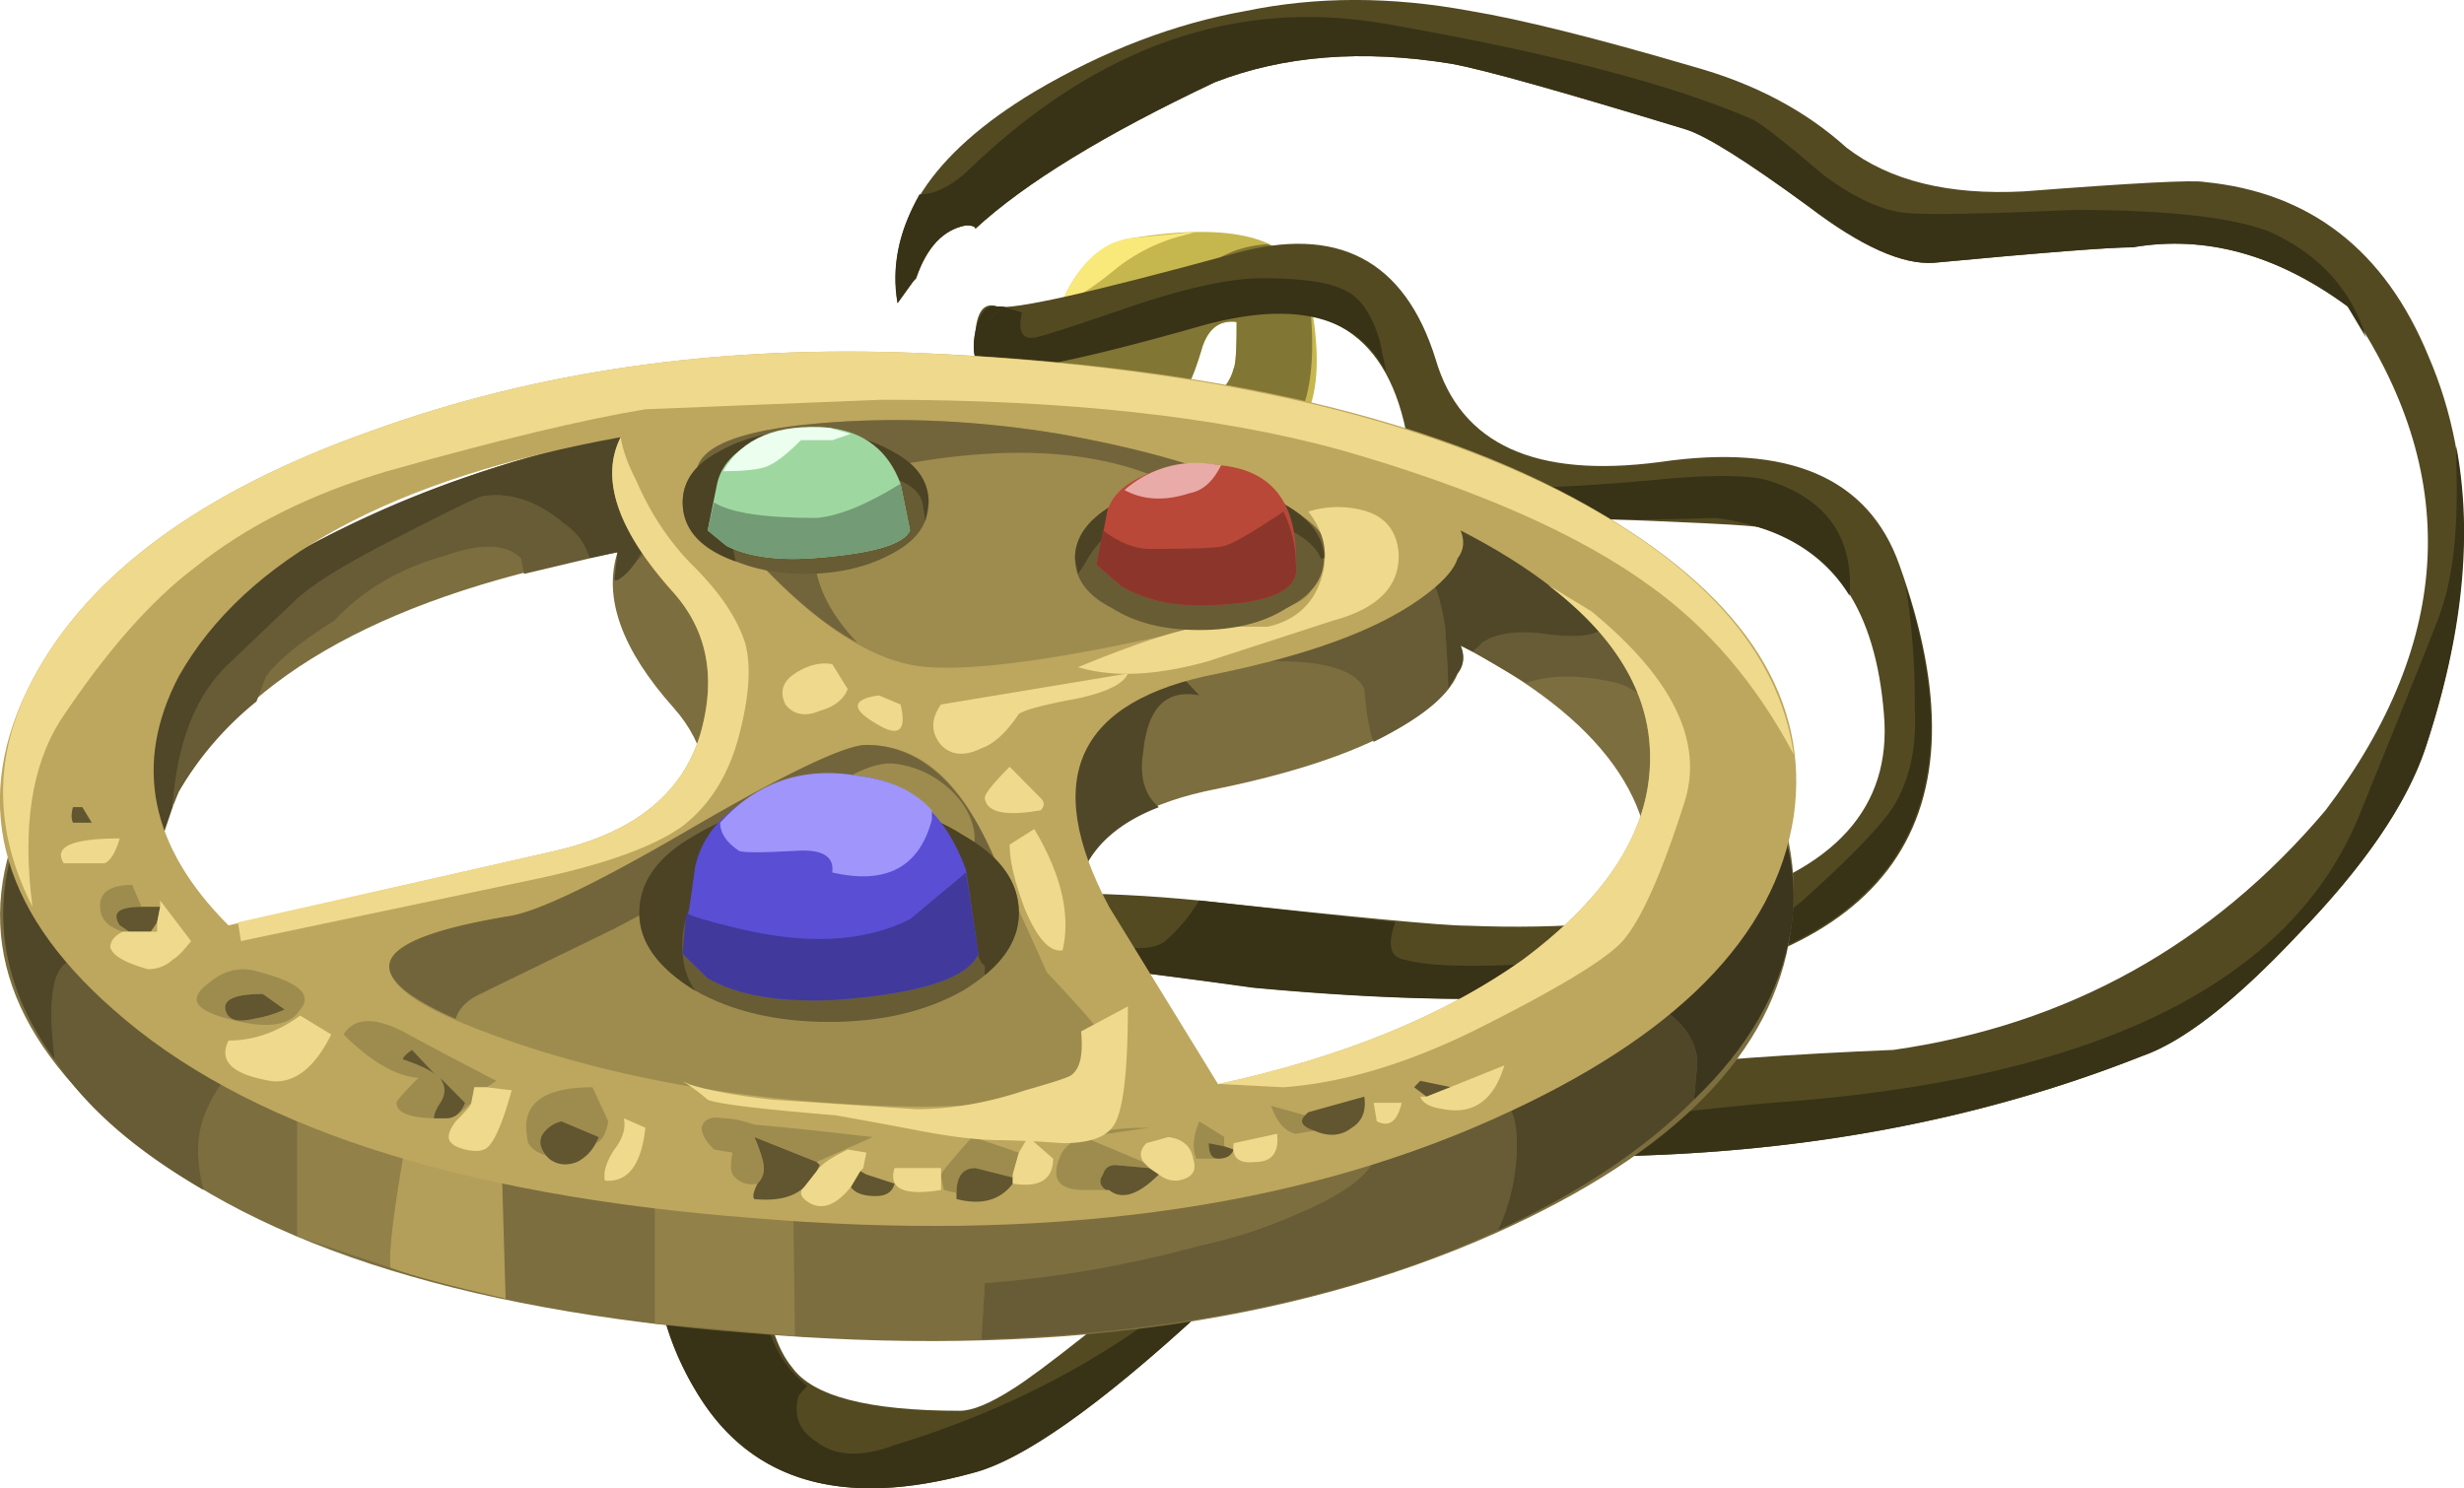
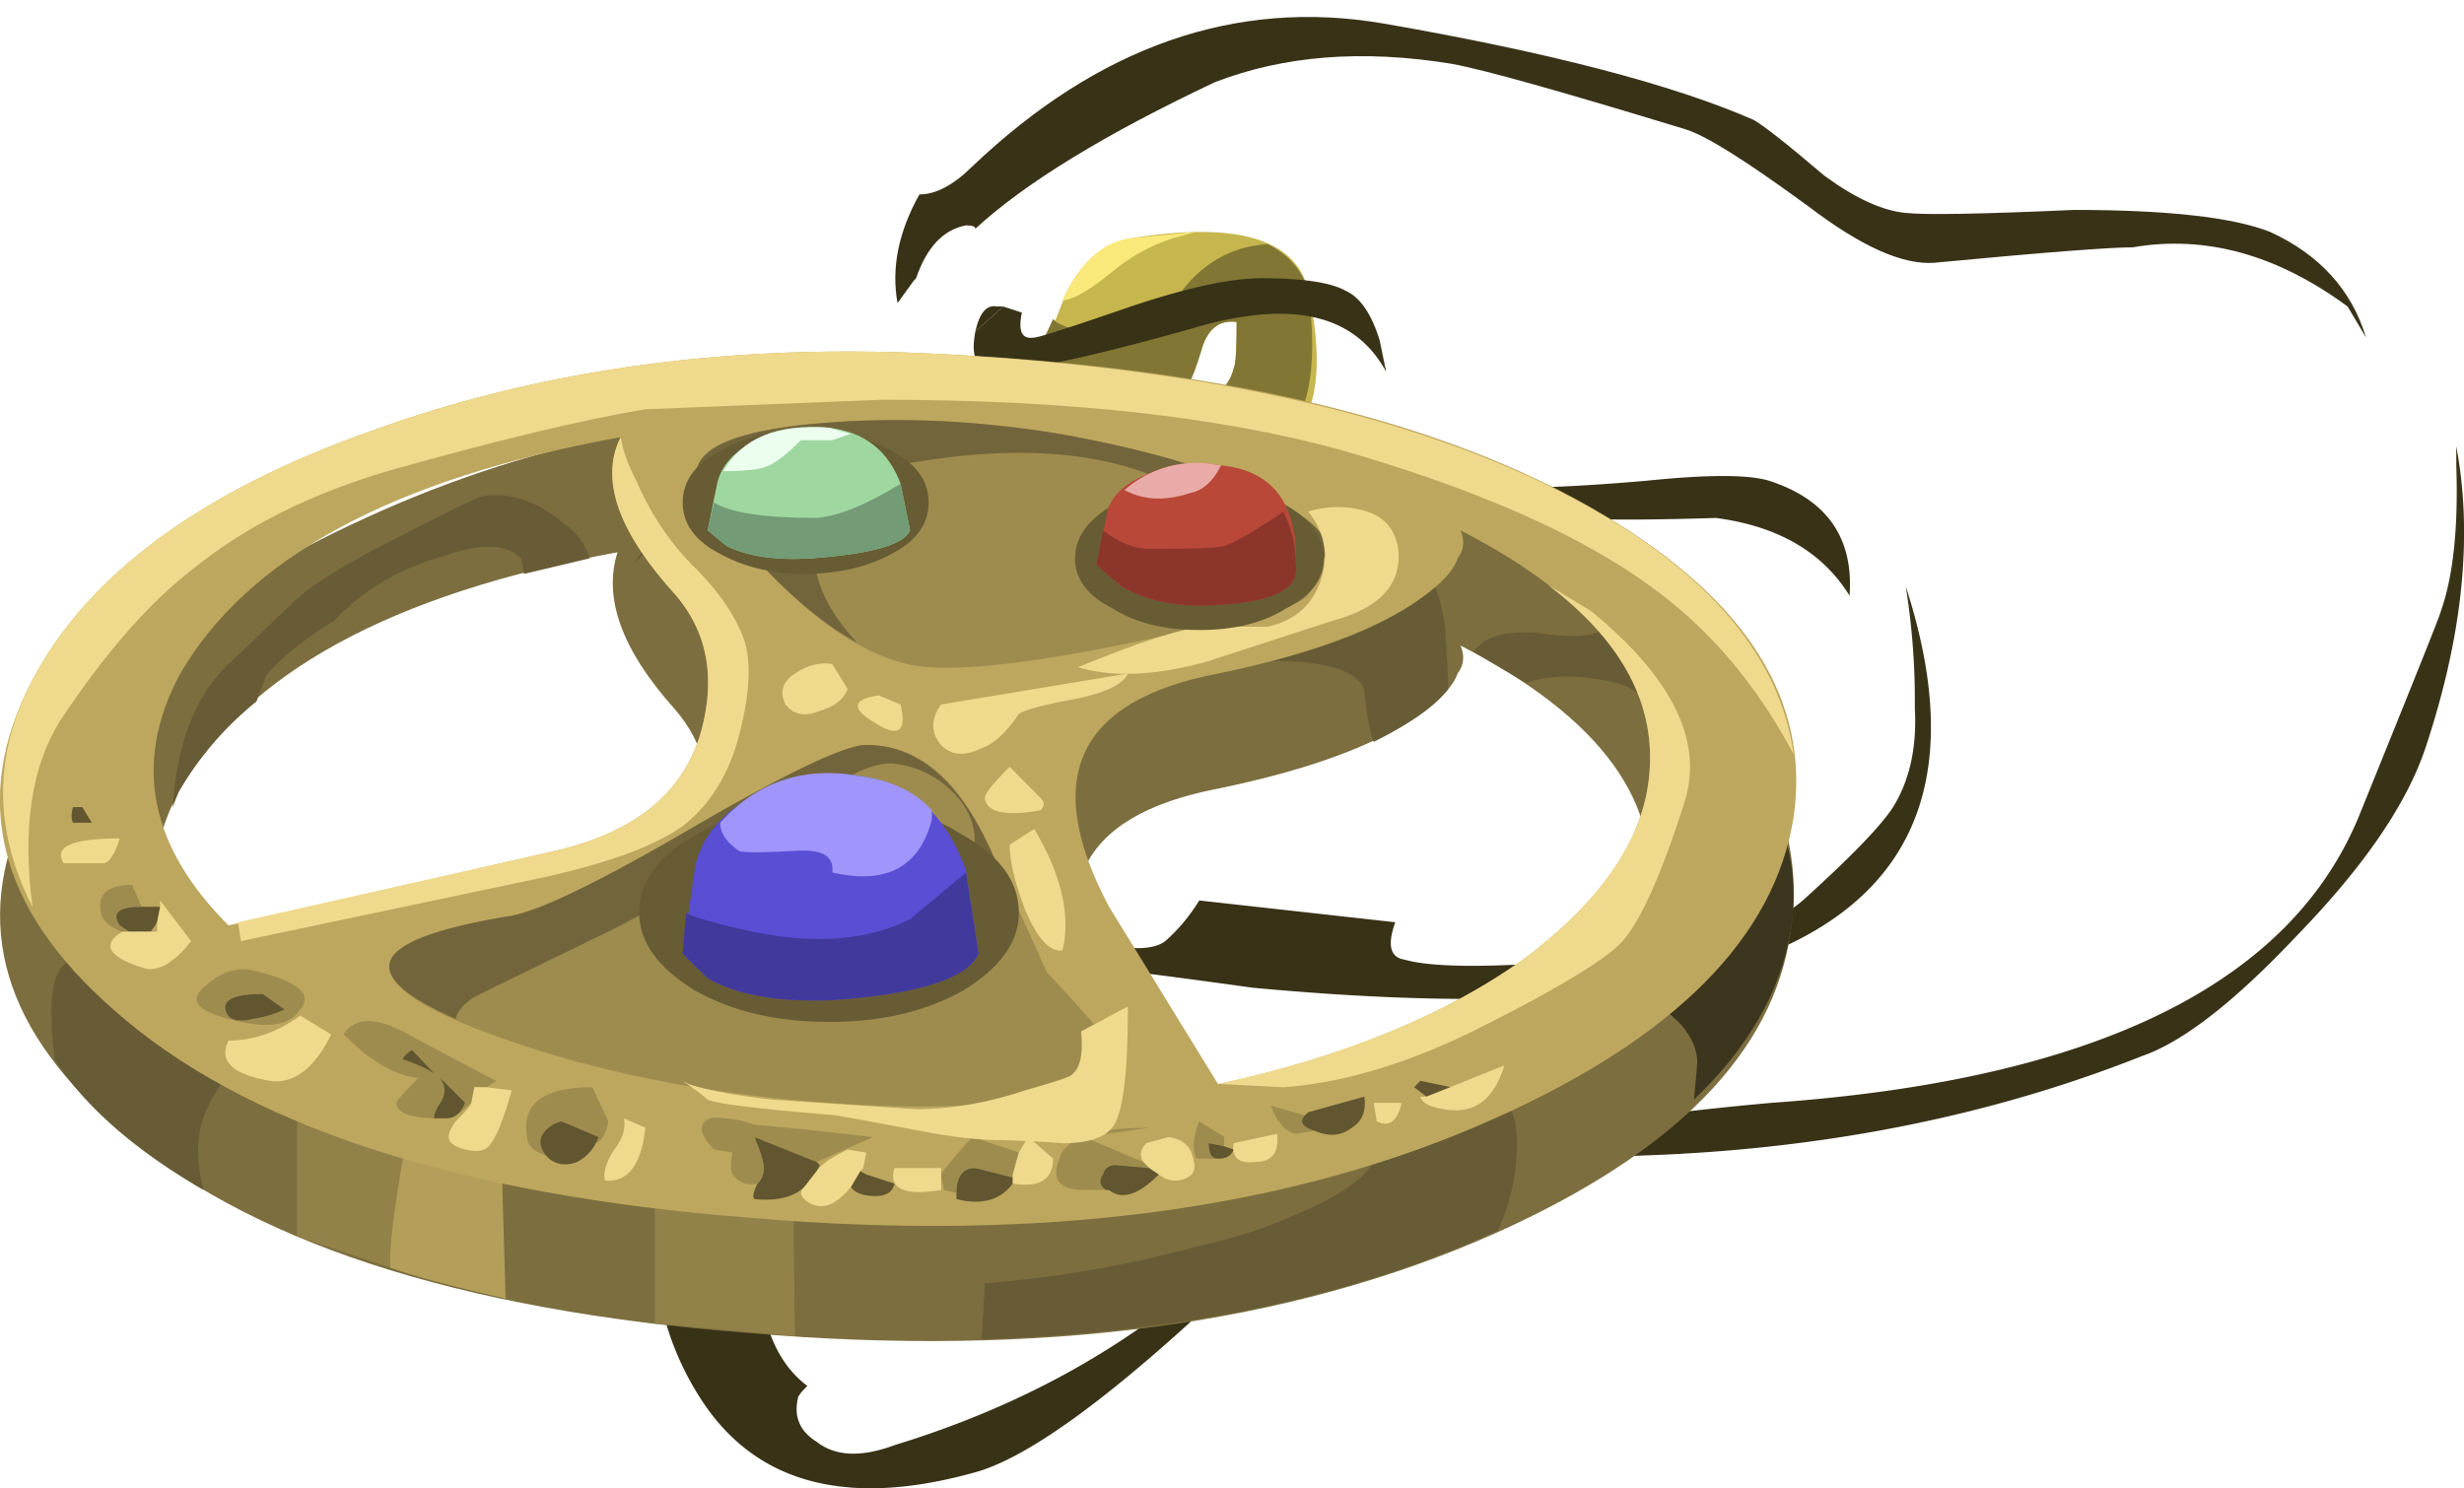
<svg xmlns="http://www.w3.org/2000/svg" viewBox="0 0 39.596 23.92">
  <g fill-rule="evenodd">
    <path d="M20.171 7.324c-.396.102-.678.102-.85 0-.2-.166-.181-.434.054-.8l.249-.25a.738.738 0 00.2-.351c.035-.064.048-.318.048-.748-.267-.034-.448.099-.55.401-.098.332-.182.547-.25.649-.235.269-.58.45-1.05.548-.532.136-.883.018-1.05-.348l-.497-.351c.2-.269.415-.718.649-1.348.268-.537.63-.835 1.098-.903 1.67-.263 2.603.02 2.803.85.333 1.567.049 2.45-.854 2.65z" fill="#c6b64e" />
    <path d="M21.025 4.673c.133 1.035.049 1.767-.254 2.202l-.346.351-.254.098c-.396.102-.679.102-.85 0-.2-.166-.181-.434.054-.8l.249-.25a.738.738 0 00.2-.351c.035-.064.048-.318.048-.748-.267-.034-.448.099-.55.401-.098.332-.182.547-.25.649-.235.269-.58.45-1.05.548-.532.136-.883.018-1.05-.348l-.497-.351c.062-.131.215-.449.449-.948l.048.049c.167.099.42.166.753.201.366.034.63.014.8-.048.132-.103.264-.284.396-.553.371-.532.854-.815 1.45-.85.336.166.551.416.654.748z" fill="#817633" />
    <path d="M17.075 4.824c.297-.635.679-.966 1.147-1.001l1.002-.098-.352.098a2.9 2.9 0 00-.947.503c-.4.332-.684.498-.85.498z" fill="#f9e97b" />
-     <path d="M27.221 1.074c.968.269 1.788.699 2.452 1.299.698.537 1.65.767 2.852.703 1.767-.137 2.734-.186 2.9-.151 1.699.166 2.9 1.099 3.599 2.798.766 1.767.751 3.867-.049 6.303-.302.899-.986 1.899-2.051 2.998-1.002 1.065-1.837 1.719-2.5 1.949-2.437.966-5.118 1.503-8.052 1.6-1.562.07-2.763.22-3.598.45-1.237.367-2.384 1.05-3.453 2.05-1.665 1.535-2.9 2.403-3.696 2.603-2.065.567-3.535.147-4.4-1.25-1.035-1.67-.902-3.402.396-5.2 1.104-1.567 2.27-2.466 3.501-2.7 1.07-.2 2.466-.22 4.2-.048 2.436.263 3.852.4 4.252.4 1.567.063 2.881-.054 3.951-.352 1.963-.532 2.88-1.552 2.749-3.051-.133-1.665-.802-2.666-2.003-2.999-.097-.034-1.084-.082-2.949-.151-.83 0-1.318-.02-1.45-.049-.698-.136-1.118-.532-1.25-1.201-.298-1.699-1.298-2.349-2.998-1.949-2.403.568-3.653.83-3.75.797-.2-.034-.269-.23-.2-.595.033-.338.151-.47.351-.402.23.064 1.5-.22 3.799-.848 1.665-.47 2.75.097 3.247 1.698.4 1.368 1.601 1.914 3.604 1.65 2.065-.302 3.35.249 3.847 1.652 1.47 4.096-.146 6.396-4.848 6.898-1.499.133-3.335.098-5.503-.102-1.964-.269-3.115-.4-3.447-.4-1.602-.035-3.102.766-4.503 2.402-.131 2.163.035 3.53.504 4.096.331.47 1.23.703 2.7.703.2 0 .484-.116.85-.351.434-.269 1.547-1.148 3.349-2.652 1.298-1.098 2.451-1.762 3.447-1.997 1.704-.4 4.15-.669 7.354-.8 2.797-.4 5.117-1.685 6.947-3.853 2.067-2.73 2.184-5.43.353-8.1-1.134-.83-2.285-1.148-3.453-.947-.366 0-1.435.083-3.198.249-.503.034-1.167-.264-2.002-.899-1-.732-1.665-1.152-1.997-1.25-1.968-.6-3.218-.952-3.75-1.05-1.435-.234-2.7-.131-3.804.298-1.767.835-3.046 1.616-3.847 2.353 0-.033-.049-.053-.152-.053-.366.068-.63.352-.8.85l-.05.053-.248.347c-.2-1.264.532-2.398 2.197-3.398 1.133-.67 2.27-1.099 3.404-1.3 1.132-.234 2.334-.234 3.597 0 .802.133 2.003.43 3.6.899z" fill="#534a22" />
    <path d="M38.975 12.026c-.302.899-.986 1.899-2.051 2.998-1.002 1.065-1.837 1.719-2.5 1.949-2.437.966-5.118 1.503-8.052 1.6-1.562.07-2.763.22-3.598.45-1.237.367-2.384 1.05-3.453 2.05-1.665 1.535-2.9 2.403-3.696 2.603-2.065.567-3.535.147-4.4-1.25a4.624 4.624 0 01-.654-1.752l1.801.751c.133.366.333.65.602.85-.103.103-.152.166-.152.2-.068.299.034.532.303.699.297.233.712.253 1.25.053 1.963-.6 3.647-1.518 5.049-2.753 1.001-.865 2.251-1.499 3.75-1.9 1.298-.367 3.066-.649 5.297-.849 5.201-.366 8.355-1.915 9.454-4.649.864-2.133 1.299-3.217 1.299-3.252.2-.566.282-1.348.248-2.349v-.302c.27 1.436.103 3.052-.497 4.853z" fill="#383217" />
    <path d="M30.625 9.424c1.265 3.901-.435 6.084-5.103 6.552-1.464.133-3.266.098-5.4-.102-1.933-.269-3.066-.4-3.398-.4-1.334-.035-2.603.517-3.799 1.65l-.752-.049 2.548-2.451.402-.098 1.352-.151c0 .2.063.318.2.351.2.167.546.313 1.05.449.498.099.83.084 1-.049.196-.17.381-.385.547-.653l3.15.35c-.132.367-.083.567.152.602.463.131 1.45.131 2.948 0 1.768-.132 2.936-.464 3.502-1.001.732-.664 1.201-1.148 1.396-1.45.269-.43.386-.968.351-1.598a11.6 11.6 0 00-.146-1.952zM22.275 5.976c-.503-.932-1.532-1.166-3.1-.702-1.9.536-3.003.751-3.301.648-.2-.033-.269-.228-.2-.595l.448-.4.3.097c-.065.303 0 .435.2.401.068 0 .585-.166 1.552-.499.898-.302 1.601-.454 2.1-.454.668 0 1.117.07 1.347.2.234.103.42.372.551.802l.103.502zM28.422 7.725c.933.298 1.368.918 1.3 1.85-.43-.699-1.148-1.119-2.148-1.25-1.099.034-1.852.034-2.252 0-.8 0-1.285-.02-1.45-.049-.665-.136-1.065-.502-1.2-1.103.233.337.653.552 1.25.655.535.028 1.385 0 2.553-.103.966-.099 1.616-.099 1.948 0z" fill="#383217" />
    <path d="M28.174 1.924c.132.068.517.366 1.147.903.503.367.938.562 1.304.595.298.034 1.196.02 2.7-.048 1.499 0 2.549.117 3.15.351.8.366 1.313.932 1.547 1.7l-.297-.499c-1.134-.835-2.285-1.152-3.453-.951-.366 0-1.434.082-3.198.249-.503.033-1.167-.264-2.002-.899-1-.733-1.664-1.153-1.997-1.25-1.967-.6-3.217-.953-3.75-1.05-1.435-.234-2.7-.131-3.804.297-1.767.835-3.046 1.617-3.847 2.354 0-.034-.049-.054-.151-.054-.367.07-.63.353-.802.85l-.048.054-.25.346c-.102-.566.016-1.147.352-1.747.264 0 .548-.151.85-.45 2.031-1.933 4.234-2.7 6.596-2.299 2.672.464 4.654.981 5.953 1.548zM16.025 4.926h.098l-.45.402c.07-.304.182-.435.352-.402z" fill="#383217" />
    <path d="M22.822 11.475c-.698.498-1.782.898-3.247 1.2-2.27.435-2.851 1.685-1.752 3.75.302.601.883 1.549 1.752 2.848 1.998-.43 3.633-1.1 4.897-1.998 1.168-.864 1.837-1.782 2.003-2.749.264-1.601-.732-2.983-3.004-4.15.069.165.054.318-.048.449-.068.2-.27.415-.6.65zm-11.547 2.099c.229-.864.082-1.601-.45-2.198-.835-.937-1.133-1.767-.902-2.5-3.634.665-5.983 1.949-7.052 3.849-.732 1.401-.464 2.734.801 3.999l5.25-1.201c1.303-.298 2.084-.948 2.353-1.95zm14.399-3.901c2.368 1.6 3.398 3.368 3.101 5.302-.269 1.934-1.851 3.55-4.751 4.849-3.302 1.47-7.3 2.002-11.998 1.601-4.702-.365-8.1-1.484-10.2-3.349-1.87-1.636-2.3-3.398-1.304-5.302.933-1.768 2.72-3.248 5.352-4.449 2.768-1.27 5.683-1.831 8.75-1.699 4.697.2 8.383 1.215 11.05 3.046z" fill="#7c6e3f" />
    <path d="M2.422 13.823c-.532.2-1.216.255-2.05.152l-.147-.401c.062-.298.165-.566.297-.8l.05-.049 2.05.698-.097.253-.103.147zM9.072 8.423a.98.98 0 01.4.552l-1.05.249-.048-.249c-.234-.235-.635-.25-1.202-.05-.732.201-1.332.548-1.8 1.05-.533.333-.9.63-1.1.899l-.15.4a5.323 5.323 0 00-1.25 1.451l-.098.249c.067-1.001.351-1.749.848-2.251l1.153-1.1c.299-.268.85-.6 1.646-1 .835-.43 1.284-.65 1.353-.65.433-.063.868.083 1.298.45zM10.723 6.875l.302-.049c-.136.83-.351 1.514-.654 2.05l-.2.202c.132-.162.249-.397.352-.704.13-.464.2-.966.2-1.499zM25.971 9.873c.602.468 1.017.835 1.25 1.103-.062.367-.195.548-.395.548-.4-.333-.683-.518-.85-.548-.571-.136-1.053-.136-1.45 0l-.853-.502.15-.146c.2-.138.503-.187.903-.153.43.064.733.064.899 0 .131-.034.249-.131.346-.302zM21.821 7.828l1.104 1.347c.131.166.229.464.297.897.034.504.05.836.05 1.002-.2.269-.6.552-1.197.85-.069-.166-.117-.449-.151-.85-.132-.298-.615-.449-1.45-.449a29.86 29.86 0 01-1.65.098l.351-3.55c.766.137 1.65.35 2.646.655zM.425 14.024l.249.102c.499.132.883.347 1.147.649.172.166.387.532.654 1.099.166.332.547.615 1.147.85l.802.351c-.469-.102-.835.151-1.099.753-.171.366-.185.795-.054 1.298-1.098-.635-1.898-1.333-2.397-2.1v-.053c-.103-.864-.034-1.363.2-1.5l-.649-1.45zM24.375 18.374a3.3 3.3 0 01-.302 1.401c-2.3 1.065-5.07 1.65-8.302 1.749l.054-.899a18.425 18.425 0 003.448-.601 7.712 7.712 0 001.552-.503c.796-.332 1.231-.663 1.299-.996.732-.302 1.347-.615 1.851-.952.264.068.4.337.4.8z" fill="#675c35" />
-     <path d="M26.475 14.526l.049-.601 1.547-1.85c.166.235.351.615.551 1.148l-2.298 2.802c.165 0 .4.151.697.45.166.2.254.4.254.6 0 .034-.019.235-.054.6-.8.801-1.85 1.5-3.149 2.1.2-.434.303-.899.303-1.396 0-.469-.136-.738-.4-.801 1.465-.972 2.3-1.987 2.5-3.052zM1.074 15.474c-.234.136-.303.635-.2 1.499v.053c-.8-1.103-1.015-2.251-.649-3.452l.146.401.054.049.649 1.45zM9.473 8.975a.98.98 0 00-.4-.552c-.43-.367-.866-.513-1.3-.45-.068 0-.517.22-1.352.65-.796.4-1.347.732-1.646 1l-1.153 1.1c-.497.502-.78 1.25-.848 2.25l-.152.45-2.05-.698c.737-1.368 2.015-2.584 3.852-3.647 1.865-1.104 3.965-1.837 6.298-2.203 0 .532-.068 1.035-.2 1.499-.166.502-.366.815-.6.952h-.05l.05-.45-.45.099zM25.625 10.175c-.171.064-.469.064-.904 0-.4-.034-.697.015-.897.152l-.152.147-.2-.098c.068.165.053.318-.05.449l-.15.249c0-.166-.016-.498-.05-1.001-.068-.434-.166-.732-.297-.898l-1.104-1.348c1.636.532 3.018 1.216 4.15 2.046-.097.17-.215.268-.346.302zM18.622 12.974c-.697.269-1.132.684-1.298 1.25l-.552-.049c-.366-.035-.58-.102-.65-.2-.062-.064-.097-.284-.097-.65 0-.664.166-1.352.499-2.051.166-.366.532-.981 1.099-1.85l1.65 1.752c-.533-.102-.83.2-.9.899-.067.4.016.699.25.899z" fill="#504729" />
    <path d="M27.021 16.475c-.297-.299-.532-.45-.697-.45l2.298-2.802c.202.6.25 1.186.153 1.752-.166.968-.684 1.866-1.554 2.7.035-.365.054-.566.054-.6 0-.2-.087-.4-.254-.6z" fill="#3d361f" />
    <path d="M4.775 17.626v2.247l-.254-.147v-.551c0-.801.069-1.319.2-1.549h.054zM8.125 20.874l-.103-3.199 2.052.05c.2-.099.751 0 1.65.297l-1.099.606c-.103.132-.136.312-.103.547v2.099l-2.397-.4zM12.774 21.475l-.049-3.199 2.147.347c.133.035.27.053.402.053.067.03.131.113.2.249.166.264.282.831.351 1.7l-.054.899c-.6.034-1.596.019-2.997-.049z" fill="#7c6e3f" />
    <path d="M10.522 19.175c-.033-.235 0-.415.103-.552l2.1-1.148.049 4-2.252-.201v-2.099zM4.775 17.626c.064-.736.132-1.117.2-1.151l.05-.05 2.196-.503-.049 1.202-.55 1.25-.098-.049c-.2 1.133-.284 1.816-.249 2.051l-1.5-.503v-2.247z" fill="#928149" />
    <path d="M7.774 15.776l.2-.053.151 5.15c-.869-.2-1.485-.365-1.85-.497-.035-.235.049-.918.249-2.051l.097.049 1.153-2.598z" fill="#b49f5a" />
    <path d="M8.921 13.676c1.304-.302 2.085-.951 2.354-1.952.229-.865.082-1.598-.45-2.198-.902-1.001-1.186-1.836-.85-2.5-3.666.664-6.035 1.949-7.104 3.848-.732 1.401-.464 2.735.801 3.999l5.25-1.197zm15.552 1.749c1.167-.87 1.836-1.782 2.002-2.75.264-1.601-.732-2.982-3.004-4.15.069.166.054.318-.048.45-.063.2-.27.415-.6.649-.7.502-1.783.899-3.248 1.201-2.27.435-2.851 1.685-1.752 3.75l1.752 2.851c1.998-.433 3.633-1.103 4.898-2.001zm1.298-7.149c2.3 1.368 3.32 2.984 3.053 4.849-.299 1.934-1.9 3.55-4.8 4.849-3.268 1.47-7.252 2.001-11.949 1.601-4.736-.366-8.154-1.484-10.254-3.35-1.865-1.635-2.3-3.398-1.299-5.298.9-1.703 2.72-3.037 5.45-4.003 2.67-.968 5.6-1.383 8.803-1.25 4.766.2 8.432 1.068 10.996 2.602z" fill="#bda75e" />
    <path d="M15.825 13.476c.264.533.596 1.25.996 2.149.566.6.869.948.904 1.05.131.297-.103.566-.704.8-.697.299-1.934.381-3.696.25-1.904-.133-3.618-.469-5.151-1.001s-2.134-.981-1.802-1.348c.234-.268.835-.483 1.802-.65.468-.068 1.465-.551 2.998-1.45 1.5-.868 2.417-1.303 2.75-1.303.8 0 1.434.502 1.903 1.503zM17.021 6.973c1.504.268 2.652.62 3.453 1.05.699.37.966.688.801.952a6.322 6.322 0 01-.201.498c-.068.17-.303.283-.703.35-2.666.67-4.482.968-5.448.9-1.032-.064-2.218-.948-3.55-2.647-.5-.668.018-1.083 1.552-1.25 1.332-.137 2.7-.083 4.096.147zM4.072 16.376c.2-.033.367-.087.503-.151l-.351-.249c-.435 0-.635.084-.602.249.036.166.187.215.45.151zm.103-.751c.635.166.85.366.649.6-.165.269-.552.318-1.152.151-.532-.136-.65-.316-.347-.551.264-.234.547-.302.85-.2zM7.974 17.373l-.152.102h-.2l-.048.25-.225.2a.61.61 0 00.126-.2l-.4-.401.049.102c.035.098.015.2-.049.299-.069.102-.103.185-.103.249-.4-.01-.6-.093-.6-.249 0-.035.117-.166.352-.401-.367-.029-.767-.264-1.202-.698.167-.269.484-.284.953-.049.297.165.8.43 1.499.795zM8.471 18.276c-.097-.532.254-.801 1.05-.801l.254.547c-.034.2-.103.318-.2.352l.049-.098-.6-.253a.489.489 0 00-.299.2c-.067.102-.052.22.05.35-.201-.067-.304-.165-.304-.297zM12.124 18.276c.097.23.151.4.151.498a.325.325 0 01-.103.25.374.374 0 01-.4-.148c-.033-.067-.033-.185 0-.351l-.297-.049c-.138-.136-.2-.253-.2-.351.034-.133.146-.186.346-.151.136 0 .303.033.503.102.401.034 1.03.098 1.9.2l-.899.4-1.001-.4zM15.123 18.925v-.049c.033-.067.2-.267.502-.605l.747.254-.097.351v.049l-.601-.151c-.2 0-.303.137-.303.401l-.2-.049-.049-.201zM17.774 19.126h-.352c-.4 0-.532-.166-.4-.503.102-.332.585-.498 1.45-.498l-1.05.151.952.4.097.098-.546-.049c-.103 0-.171.049-.2.151-.069.099-.054.182.049.25zM19.575 18.623h-.351c-.069-.167-.049-.367.048-.6l.4.248v.152l-.248-.05c0 .167.048.25.151.25zM20.825 18.223c-.171-.03-.302-.182-.4-.45l.546.152c-.097.098-.048.185.152.249l-.298.049zM1.924 14.873l.151.102h-.103c-.2-.068-.317-.165-.35-.302-.065-.298.102-.45.502-.45l.151.352c-.371 0-.483.098-.351.297z" fill="#9e8c4f" />
    <path d="M2.275 14.575h.299l-.049.249-.103.151h-.347l-.151-.103c-.132-.2-.02-.297.351-.297zM4.575 16.225a1.947 1.947 0 01-.503.151c-.263.064-.415.015-.45-.151-.033-.165.167-.249.602-.249l.351.249zM6.997 17.275c-.073-.072-.25-.156-.522-.249 0-.033.049-.082.146-.151l.376.4zM7.173 17.974h-.2c0-.064.033-.146.102-.249.064-.099.084-.201.049-.299l-.049-.102.4.401c-.067.165-.165.249-.302.249zM9.024 18.023l.6.253-.049.098a.694.694 0 01-.302.302c-.167.064-.318.049-.45-.053l-.048-.05c-.103-.13-.118-.248-.05-.35a.489.489 0 01.299-.2zM13.174 18.725l-.049.098-.2.255c-.171.165-.435.228-.801.195-.034-.03-.019-.113.049-.25a.325.325 0 00.102-.25c0-.097-.054-.267-.151-.497l1.001.4.049.049zM13.673 19.078l.15-.255.098.053.454.148c-.034.136-.136.2-.302.2-.2 0-.333-.049-.4-.146zM16.275 18.925v.099c-.201.267-.504.351-.904.248v-.097c0-.269.103-.401.303-.401l.601.151zM18.471 18.774l.151.102c-.33.333-.6.415-.8.25h-.048c-.103-.069-.118-.151-.049-.25.029-.102.098-.151.2-.151l.546.049zM19.575 18.623c-.103 0-.151-.083-.151-.25l.248.05.152.053c-.034.098-.117.147-.249.147zM21.122 18.174c-.2-.064-.248-.151-.15-.249l.053-.049.899-.25c.033.23-.034.397-.2.499-.167.131-.367.151-.602.049zM22.725 17.475l.098-.103.502.103-.4.151-.2-.151zM1.324 12.974l.151.249h-.302c-.03-.064-.03-.147 0-.25h.15z" fill="#615630" />
    <path d="M14.775 5.674c4.298.2 7.715.932 10.25 2.202 2.299 1.167 3.564 2.583 3.799 4.248-.602-1.133-1.368-2.031-2.3-2.7-1.134-.83-2.799-1.568-5-2.198-1.968-.537-4.419-.801-7.349-.801l-3.804.153c-.996.165-2.382.497-4.146.995-1.235.366-2.27.883-3.1 1.553-.703.532-1.421 1.348-2.154 2.452-.464.732-.615 1.727-.449 2.997-.63-1.235-.63-2.451 0-3.647.9-1.704 2.72-3.038 5.45-4.004 2.67-.968 5.6-1.383 8.803-1.25z" fill="#efd98c" />
    <path d="M10.225 7.725c.229.531.531.981.897 1.353.435.428.72.848.85 1.25.103.366.07.863-.097 1.498-.166.63-.469 1.113-.904 1.45-.464.333-1.25.615-2.349.85l-4.75 1-.048-.302 5.097-1.148c1.304-.302 2.085-.951 2.354-1.952.229-.865.082-1.598-.45-2.198-.902-1.001-1.186-1.836-.85-2.5.03.2.112.43.25.699zM27.075 12.876c-.371 1.167-.703 1.914-1.001 2.25-.268.299-1.069.782-2.402 1.447-1.098.536-2.115.835-3.047.902l-1.05-.054c1.998-.428 3.633-1.098 4.897-1.996 1.168-.87 1.837-1.782 2.003-2.75.205-1.225-.333-2.314-1.603-3.276l.7.425c1.303 1.07 1.8 2.085 1.503 3.052zM1.025 13.876c-.17-.267.133-.4.899-.4-.069.23-.152.367-.249.4h-.65zM2.574 14.575v-.102l.497.653c-.131.167-.23.264-.297.299a.56.56 0 01-.401.151c-.367-.102-.567-.22-.6-.351 0-.099.068-.186.2-.25h.552v-.151l.049-.249zM4.824 16.323l.499.303c-.264.532-.582.782-.948.752-.635-.103-.869-.318-.702-.654.4 0 .785-.133 1.15-.401zM7.774 18.476c-.069.03-.166.03-.299 0-.136-.033-.219-.082-.254-.151-.028-.069 0-.166.103-.302.166-.167.25-.264.25-.298l.049-.25h.2l.4.049c-.167.601-.318.918-.45.952zM10.371 18.125c-.064.6-.284.884-.65.85-.029-.133.02-.299.151-.499.133-.171.187-.336.153-.502l.346.151zM13.824 18.823l-.152.255c-.263.33-.518.395-.747.195-.069-.064-.069-.133 0-.195l.2-.255c.064-.098.2-.195.4-.298l.097-.049.3.049-.05.249-.048.049zM15.123 18.774v.352c-.602.098-.85-.02-.748-.352h.747zM16.275 19.024v-.148l.098-.351.15-.254.4.351c0 .338-.22.47-.648.402zM18.622 18.876l-.15-.102-.098-.098c-.068-.102-.049-.2.048-.302l.353-.098c.229.029.365.147.4.352.064.195-.02.312-.254.347a.421.421 0 01-.299-.099zM20.523 18.223c.033.302-.083.453-.352.453-.263.03-.381-.067-.347-.302l.698-.151zM22.525 17.725c-.069.297-.201.4-.401.297l-.049-.297h.45zM22.925 17.626l1.25-.502c-.171.566-.503.801-1.001.699-.2-.03-.318-.098-.351-.197h.102z" fill="#efd98c" />
    <path d="M8.174 14.726c.469-.069 1.465-.551 2.999-1.45 1.498-.868 2.416-1.303 2.748-1.303.903 0 1.621.688 2.153 2.05l-.752.4h-.15l.253-.297c.297-.401.317-.801.049-1.201a1.578 1.578 0 00-1.099-.65c-.303-.034-.718.151-1.25.552-.538.43-.884.698-1.05.8-.571.397-1.304.83-2.203 1.3-1.366.664-2.118 1.03-2.25 1.098-.166.103-.263.22-.298.351-1.67-.736-1.382-1.283.85-1.65zM13.125 8.525c-.136.601.083 1.201.65 1.802-.704-.37-1.5-1.118-2.402-2.25-.5-.67.018-1.084 1.552-1.25 1.333-.138 2.7-.084 4.096.146 1.504.268 2.652.62 3.453 1.05.699.37.966.688.801.952-.069-.099-.215-.181-.45-.25l-.902-.049-.202-.302c-1.132-1.001-2.797-1.314-5-.948-.897.133-1.43.499-1.596 1.099z" fill="#73653b" />
    <path d="M21.025 8.223a1.57 1.57 0 01.948 0c.302.102.468.317.502.653.03.533-.316.899-1.054 1.099-1.231.401-1.9.616-1.997.65-.835.234-1.534.269-2.1.098 1.133-.464 1.851-.68 2.148-.65h.9c.434-.098.717-.347.853-.747.133-.401.064-.766-.2-1.103zM13.374 10.674l.248.4c-.062.166-.213.284-.448.351-.234.099-.42.064-.552-.102-.097-.2-.048-.367.152-.498s.4-.185.6-.151zM14.121 11.176l.351.147c.103.435-.033.532-.4.303-.4-.235-.38-.386.05-.45z" fill="#efd98c" />
    <path d="M15.123 11.323l3.002-.498c-.069.166-.338.298-.801.4-.537.098-.849.181-.952.25-.2.298-.4.483-.6.551-.265.132-.485.118-.65-.053-.166-.2-.166-.416 0-.65zM16.225 12.324l.499.504c.064.062.064.13 0 .195-.566.102-.869.033-.899-.195 0-.07.133-.235.4-.504zM16.225 13.574l.396-.249c.435.733.587 1.381.454 1.949-.2.034-.4-.181-.6-.65-.166-.435-.25-.781-.25-1.05zM17.372 16.578l.753-.402c0 1.099-.083 1.749-.254 1.949-.132.166-.396.249-.796.249a18.07 18.07 0 00-1.001-.049c-.332 0-.767-.049-1.299-.151a93.347 93.347 0 00-1.353-.249c-1.2-.098-1.885-.181-2.05-.25a3.294 3.294 0 00-.4-.297l.102.048c.298.098.747.182 1.348.249l2.3.152c.566 0 1.152-.102 1.753-.303.464-.132.717-.214.746-.249.138-.103.187-.331.152-.698z" fill="#efd98c" />
    <path d="M14.923 8.076c0 .332-.182.6-.548.8-.4.23-.884.348-1.45.348-.532 0-1.001-.118-1.401-.348-.366-.2-.553-.468-.553-.8s.187-.601.553-.801c.4-.234.869-.351 1.401-.351.566 0 1.05.117 1.45.351.366.2.548.469.548.801zM21.275 8.975c0 .331-.201.6-.601.8-.367.235-.835.351-1.402.351s-1.03-.116-1.4-.351c-.397-.2-.597-.469-.597-.8 0-.332.2-.616.596-.85.4-.235.869-.351 1.401-.351.538 0 1.002.116 1.402.351.4.234.601.518.601.85zM16.373 14.673c0 .468-.3.883-.9 1.25-.6.337-1.318.502-2.148.502-.835 0-1.552-.165-2.152-.502-.602-.367-.9-.782-.9-1.25 0-.498.298-.913.9-1.25.6-.367 1.317-.547 2.152-.547.865 0 1.583.18 2.149.547.6.337.899.752.899 1.25z" fill="#675c34" />
-     <path d="M13.525 13.823a2.265 2.265 0 00-1.601 0c-.566.235-.884.635-.953 1.2-.029.367.035.67.201.9-.6-.367-.898-.782-.898-1.25 0-.498.297-.913.899-1.25.6-.367 1.317-.547 2.152-.547.865 0 1.583.18 2.149.547.6.337.898.752.898 1.25 0 .366-.18.703-.547 1v-.15l-.054-.05-.049-.097v-.048c-.268-.568-.697-.938-1.298-1.104l-.899-.401zM11.821 9.024c-.566-.201-.85-.518-.85-.948 0-.332.187-.601.553-.801.4-.234.869-.351 1.401-.351.566 0 1.05.117 1.45.351.366.2.547.469.547.801l-.05.298-.048-.298c-.068-.235-.318-.386-.752-.45-.566-.136-1.132-.033-1.7.299-.4.298-.615.498-.648.6l.097.499zM21.225 8.975c-.103-.269-.469-.499-1.103-.699-.864-.2-1.562-.151-2.1.147-.234.137-.434.35-.6.655l-.098.146-.049-.249c0-.332.2-.616.596-.85.4-.235.869-.351 1.402-.351.537 0 1 .116 1.4.351.4.234.602.518.602.85h-.05z" fill="#4c4325" />
    <path d="M13.824 12.475c.8.098 1.366.601 1.698 1.5l.2 1.353c-.166.395-.947.648-2.348.746-.869.035-1.533-.083-2.002-.352l-.4-.394.2-1.403c.103-.469.42-.849.952-1.151.566-.299 1.132-.401 1.7-.299z" fill="#594ed4" />
    <path d="M13.325 6.875c.566.069.948.366 1.147.899l.152.751c-.103.235-.635.381-1.602.45-.566.034-1.016-.035-1.347-.201l-.303-.249.152-.751c.067-.299.282-.533.648-.699s.753-.234 1.153-.2z" fill="#9fd7a1" />
    <path d="M19.575 7.475c.865.069 1.28.601 1.25 1.603.064.395-.385.615-1.353.648-.566.03-1.05-.069-1.45-.302l-.4-.346.152-.753c.034-.302.249-.532.649-.699.366-.17.752-.218 1.152-.151z" fill="#b94839" />
    <path d="M13.022 8.975c-.566.034-1.016-.035-1.347-.201l-.303-.249.103-.449c.264.167.815.249 1.65.249.366-.034.815-.22 1.347-.551l.152.751c-.103.235-.635.381-1.602.45z" fill="#739b75" />
    <path d="M12.372 7.475c-.13.069-.38.098-.75.098.302-.532.868-.767 1.703-.698l.347.098-.298.102h-.503c-.2.2-.366.333-.499.4z" fill="#ecfeee" />
    <path d="M20.825 9.078c.064.395-.385.615-1.353.648-.566.03-1.05-.069-1.45-.302l-.4-.346.103-.553c.264.2.517.297.746.297.704 0 1.104-.013 1.202-.048.137-.034.45-.214.952-.551.131.268.2.55.2.854z" fill="#8c362b" />
    <path d="M19.121 7.925c-.396.131-.747.116-1.05-.049a1.746 1.746 0 011.504-.401h.049c-.132.269-.303.415-.503.45z" fill="#e9aba7" />
    <path d="M15.723 15.328c-.167.395-.948.648-2.35.746-.868.035-1.532-.083-2-.351l-.402-.395.054-.65c.133.063.415.146.85.248 1.099.264 2.016.215 2.749-.151l.899-.751.2 1.304z" fill="#41399b" />
    <path d="M11.875 13.676c-.2-.136-.302-.282-.302-.453.6-.664 1.352-.913 2.25-.748.498.064.884.25 1.152.548v.15c-.2.767-.736 1.05-1.601.85.035-.263-.166-.38-.6-.347-.533.03-.835.03-.899 0z" fill="#9f95fa" />
  </g>
</svg>